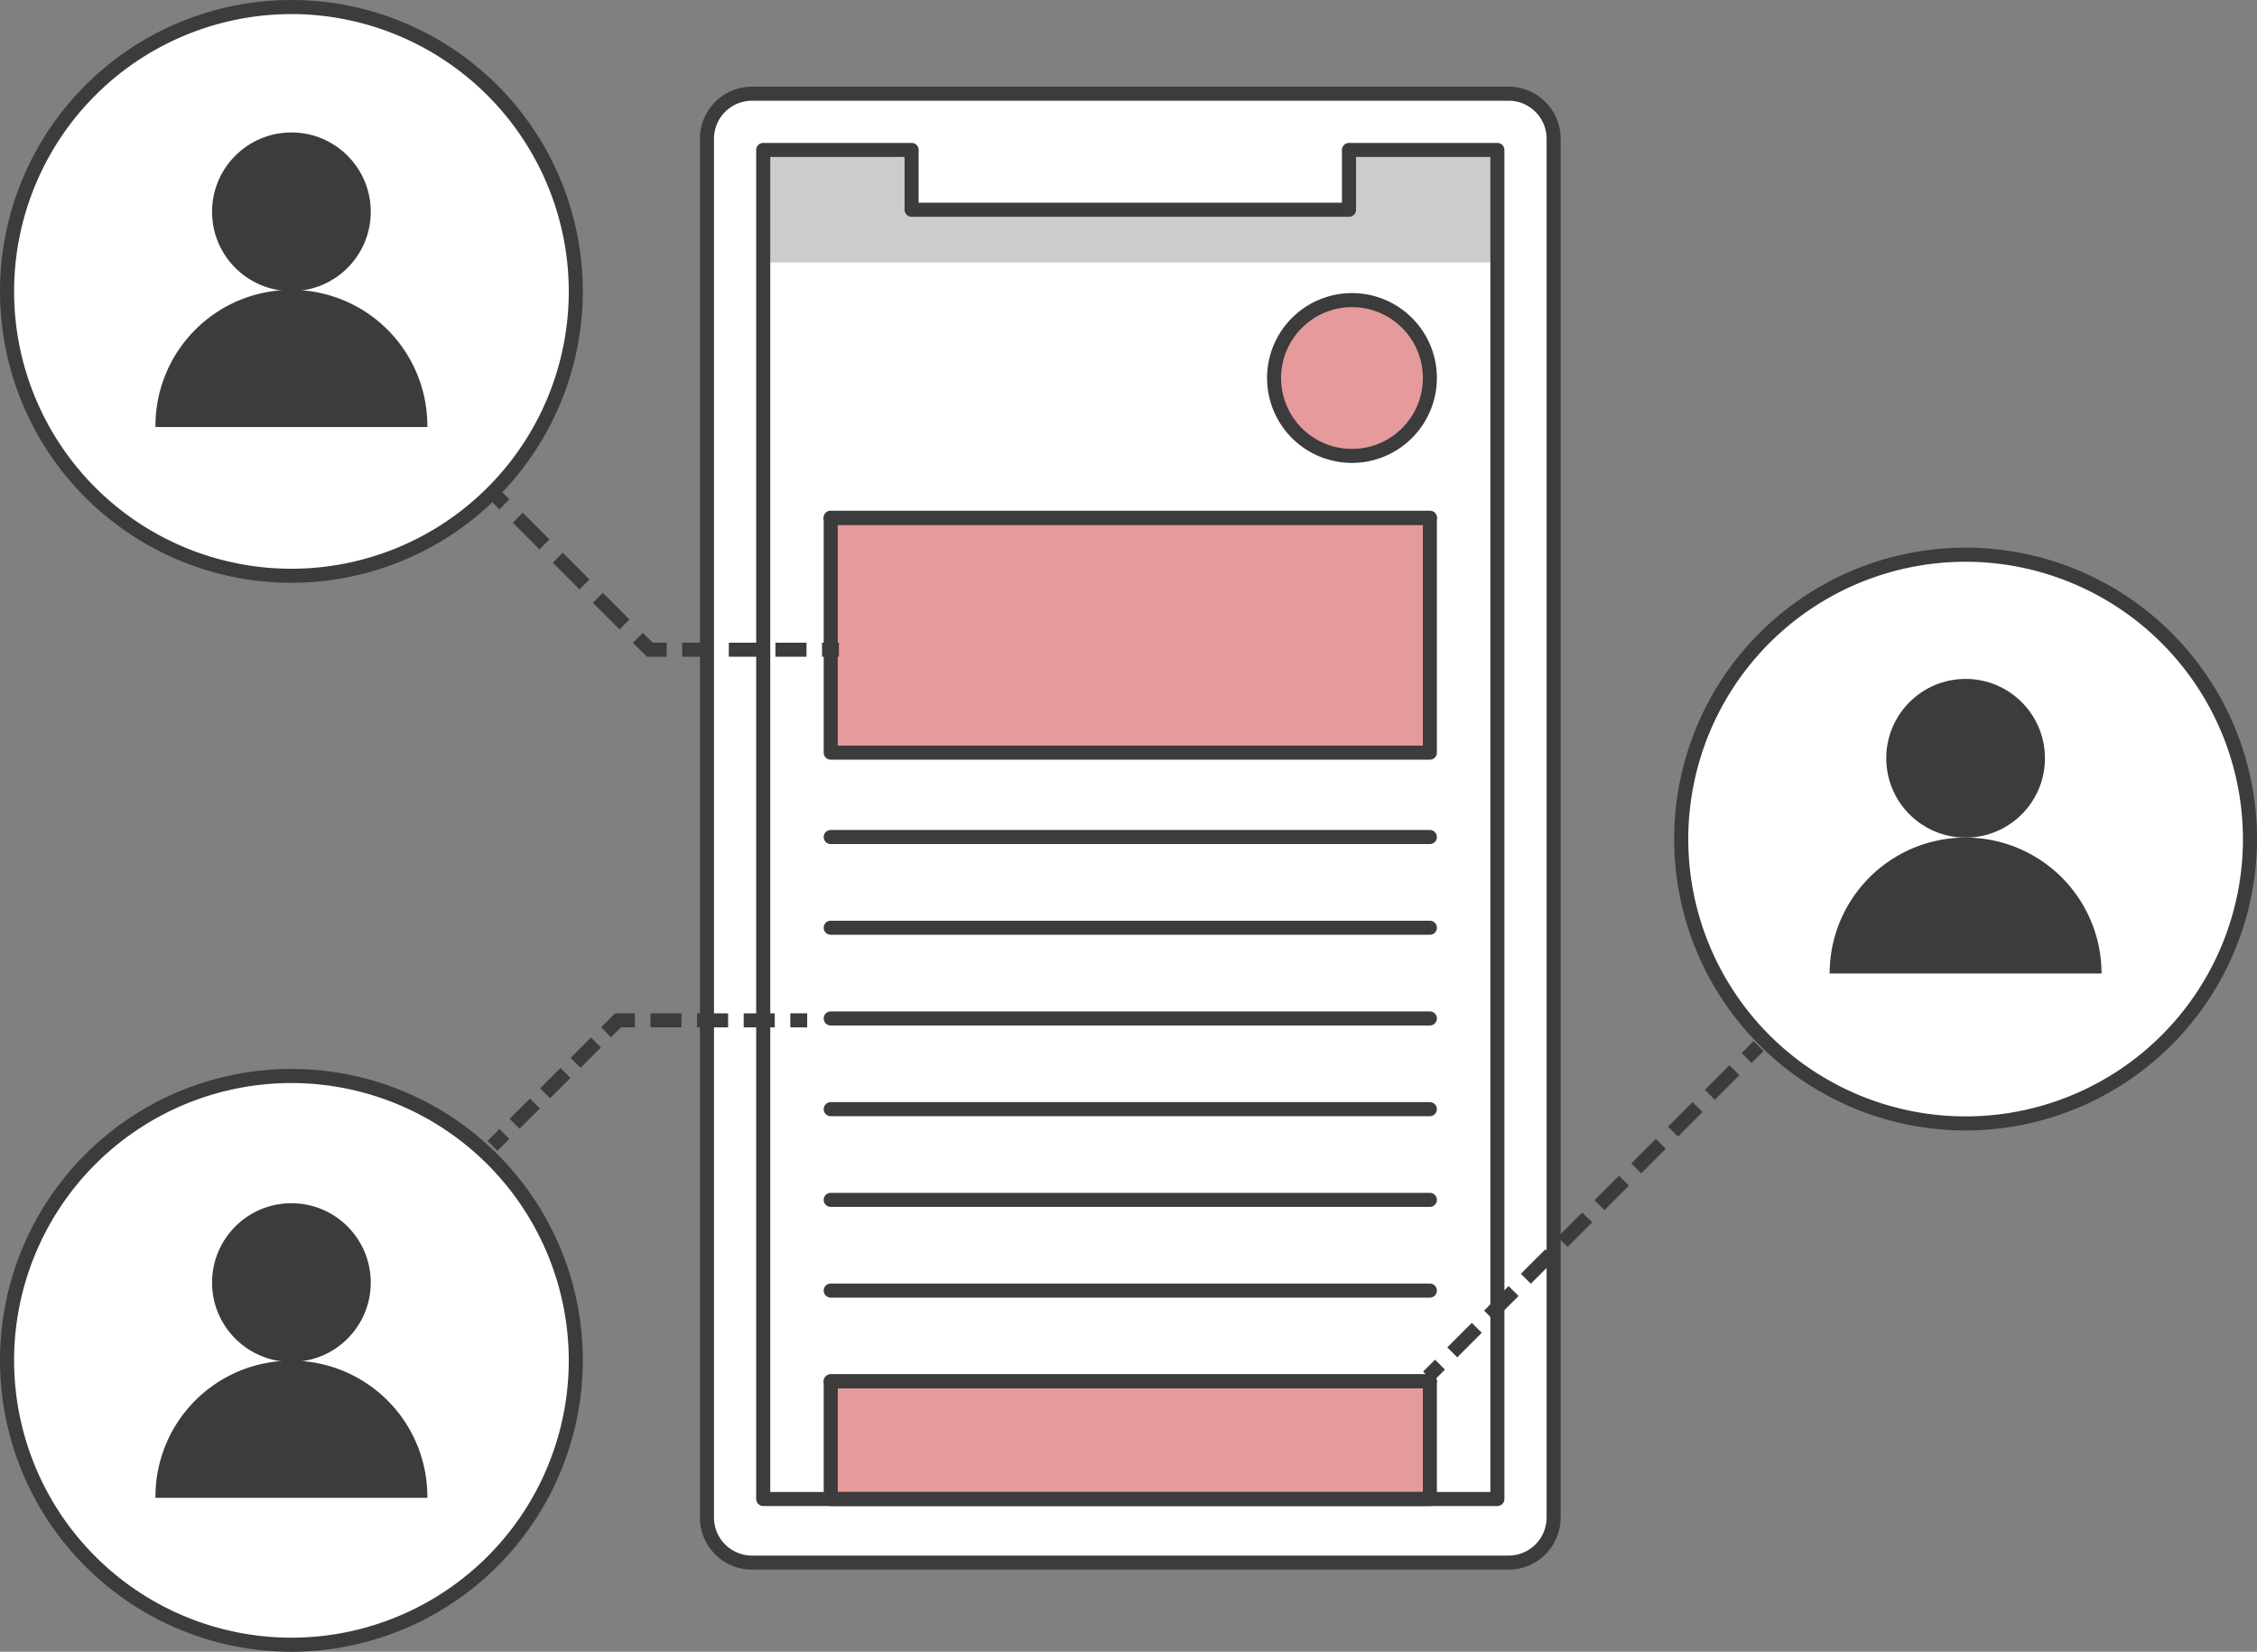
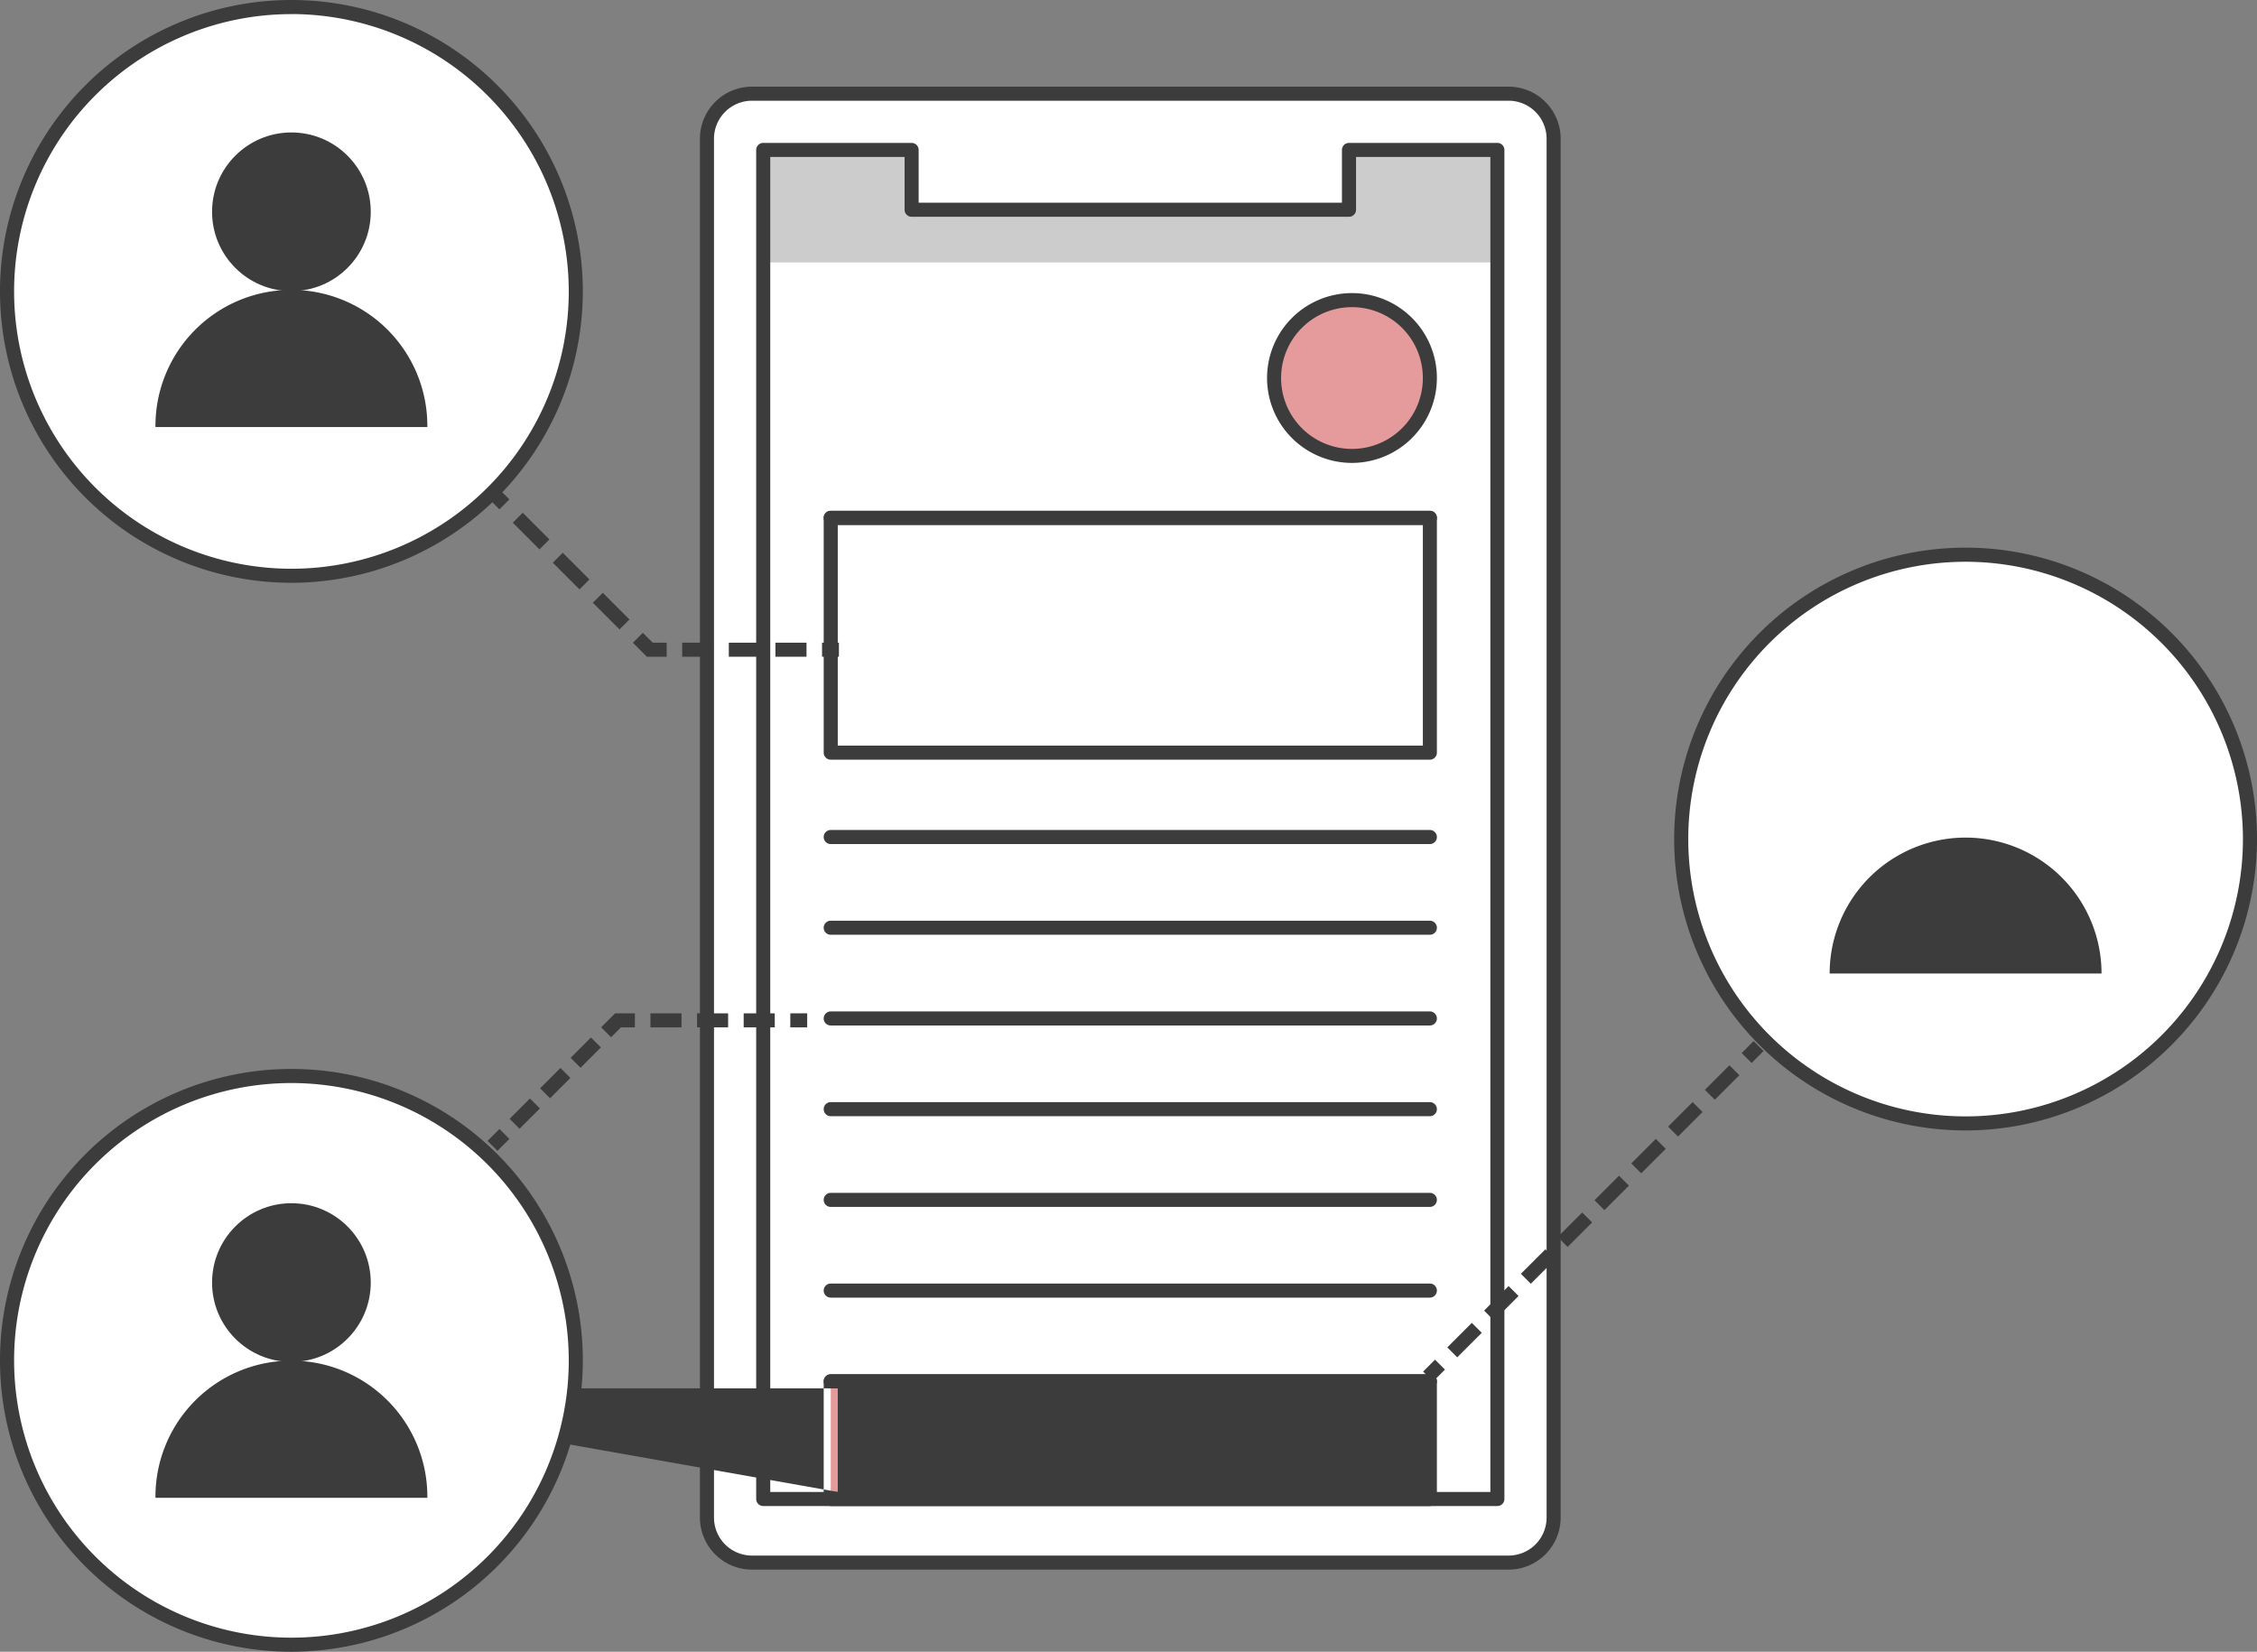
<svg xmlns="http://www.w3.org/2000/svg" width="200.59" height="146.809" viewBox="0 0 200.59 146.809">
  <rect x="0" y="0" width="200.59" height="146.809" fill="#808080" stroke="none" />
  <g id="グループ_581" data-name="グループ 581" transform="translate(-1822.351 -633.7)">
    <g id="グループ_569" data-name="グループ 569">
      <rect id="長方形_475" data-name="長方形 475" width="75.247" height="130.559" rx="4" transform="translate(1885.182 642.027)" fill="#fff" />
      <path id="パス_1863" data-name="パス 1863" d="M1956.429,773.211h-67.247a4.631,4.631,0,0,1-4.625-4.625V646.027a4.63,4.63,0,0,1,4.625-4.625h67.247a4.63,4.63,0,0,1,4.625,4.625V768.586A4.631,4.631,0,0,1,1956.429,773.211Zm-67.247-130.559a3.379,3.379,0,0,0-3.375,3.375V768.586a3.379,3.379,0,0,0,3.375,3.375h67.247a3.379,3.379,0,0,0,3.375-3.375V646.027a3.379,3.379,0,0,0-3.375-3.375Z" fill="#3c3c3c" />
    </g>
    <circle id="楕円形_113" data-name="楕円形 113" cx="6.922" cy="6.922" r="6.922" transform="translate(1935.585 660.375)" fill="#e59b9b" />
-     <rect id="長方形_476" data-name="長方形 476" width="53.247" height="20.868" transform="translate(1896.182 679.728)" fill="#e59b9b" />
    <rect id="長方形_477" data-name="長方形 477" width="53.247" height="10.462" transform="translate(1896.182 756.472)" fill="#e59b9b" />
    <path id="パス_1864" data-name="パス 1864" d="M1955.429,657.027h-65.247v-10h13.188v5.316h38.872v-5.316h13.188Z" fill="#ccc" />
    <g id="グループ_571" data-name="グループ 571">
      <g id="グループ_570" data-name="グループ 570">
        <path id="パス_1865" data-name="パス 1865" d="M1949.429,708.721h-53.247a.625.625,0,0,1,0-1.25h53.247a.625.625,0,0,1,0,1.25Z" fill="#3c3c3c" />
        <path id="パス_1866" data-name="パス 1866" d="M1949.429,716.784h-53.247a.625.625,0,0,1,0-1.25h53.247a.625.625,0,0,1,0,1.25Z" fill="#3c3c3c" />
        <path id="パス_1867" data-name="パス 1867" d="M1949.429,724.846h-53.247a.625.625,0,0,1,0-1.25h53.247a.625.625,0,0,1,0,1.25Z" fill="#3c3c3c" />
        <path id="パス_1868" data-name="パス 1868" d="M1949.429,732.909h-53.247a.625.625,0,0,1,0-1.25h53.247a.625.625,0,0,1,0,1.25Z" fill="#3c3c3c" />
        <path id="パス_1869" data-name="パス 1869" d="M1949.429,740.972h-53.247a.625.625,0,0,1,0-1.25h53.247a.625.625,0,0,1,0,1.25Z" fill="#3c3c3c" />
        <path id="パス_1870" data-name="パス 1870" d="M1949.429,749.034h-53.247a.625.625,0,0,1,0-1.25h53.247a.625.625,0,0,1,0,1.25Z" fill="#3c3c3c" />
        <path id="パス_1871" data-name="パス 1871" d="M1949.429,757.1h-53.247a.625.625,0,0,1,0-1.25h53.247a.625.625,0,0,1,0,1.25Z" fill="#3c3c3c" />
      </g>
      <path id="パス_1872" data-name="パス 1872" d="M1949.429,680.353h-53.247a.625.625,0,0,1,0-1.25h53.247a.625.625,0,0,1,0,1.25Z" fill="#3c3c3c" />
    </g>
    <path id="パス_1873" data-name="パス 1873" d="M1942.507,674.844a7.547,7.547,0,1,1,7.547-7.547A7.556,7.556,0,0,1,1942.507,674.844Zm0-13.844a6.3,6.3,0,1,0,6.3,6.3A6.3,6.3,0,0,0,1942.507,661Z" fill="#3c3c3c" />
    <path id="パス_1874" data-name="パス 1874" d="M1955.429,767.558h-65.247a.625.625,0,0,1-.625-.625V647.027a.625.625,0,0,1,.625-.625h13.188a.625.625,0,0,1,.625.625v4.691h37.621v-4.691a.625.625,0,0,1,.625-.625h13.188a.625.625,0,0,1,.625.625V766.933A.625.625,0,0,1,1955.429,767.558Zm-64.622-1.25h64V647.652h-11.938v4.691a.625.625,0,0,1-.625.625H1903.37a.625.625,0,0,1-.625-.625v-4.691h-11.938Z" fill="#3c3c3c" />
    <path id="パス_1875" data-name="パス 1875" d="M1949.429,701.221h-53.247a.625.625,0,0,1-.625-.625V679.728a.625.625,0,0,1,.625-.625h53.247a.625.625,0,0,1,.625.625V700.6A.625.625,0,0,1,1949.429,701.221Zm-52.622-1.25h52V680.353h-52Z" fill="#3c3c3c" />
-     <path id="パス_1876" data-name="パス 1876" d="M1949.429,767.558h-53.247a.625.625,0,0,1-.625-.625V756.472a.625.625,0,0,1,.625-.625h53.247a.625.625,0,0,1,.625.625v10.461A.625.625,0,0,1,1949.429,767.558Zm-52.622-1.25h52V757.1h-52Z" fill="#3c3c3c" />
+     <path id="パス_1876" data-name="パス 1876" d="M1949.429,767.558h-53.247a.625.625,0,0,1-.625-.625V756.472a.625.625,0,0,1,.625-.625h53.247a.625.625,0,0,1,.625.625v10.461A.625.625,0,0,1,1949.429,767.558Zm-52.622-1.25V757.1h-52Z" fill="#3c3c3c" />
    <g id="グループ_572" data-name="グループ 572">
      <circle id="楕円形_114" data-name="楕円形 114" cx="25.273" cy="25.273" r="25.273" transform="translate(1822.976 634.325)" fill="#fff" />
      <path id="パス_1877" data-name="パス 1877" d="M1848.25,685.5a25.9,25.9,0,1,1,25.9-25.9A25.928,25.928,0,0,1,1848.25,685.5Zm0-50.546A24.648,24.648,0,1,0,1872.9,659.6,24.676,24.676,0,0,0,1848.25,634.95Z" fill="#3c3c3c" />
    </g>
    <g id="グループ_573" data-name="グループ 573">
      <circle id="楕円形_115" data-name="楕円形 115" cx="25.273" cy="25.273" r="25.273" transform="translate(1971.769 683.005)" fill="#fff" />
      <path id="パス_1878" data-name="パス 1878" d="M1997.042,734.176a25.9,25.9,0,1,1,25.9-25.9A25.927,25.927,0,0,1,1997.042,734.176Zm0-50.546a24.648,24.648,0,1,0,24.649,24.648A24.676,24.676,0,0,0,1997.042,683.63Z" fill="#3c3c3c" />
    </g>
    <g id="グループ_574" data-name="グループ 574">
      <circle id="楕円形_116" data-name="楕円形 116" cx="25.273" cy="25.273" r="25.273" transform="translate(1822.976 729.337)" fill="#fff" />
      <path id="パス_1879" data-name="パス 1879" d="M1848.25,780.509a25.9,25.9,0,1,1,25.9-25.9A25.928,25.928,0,0,1,1848.25,780.509Zm0-50.547A24.648,24.648,0,1,0,1872.9,754.61,24.676,24.676,0,0,0,1848.25,729.962Z" fill="#3c3c3c" />
    </g>
    <g id="グループ_575" data-name="グループ 575">
      <rect id="長方形_478" data-name="長方形 478" width="1.25" height="1.5" transform="translate(1865.678 677.911) rotate(-45.007)" fill="#3c3c3c" />
      <path id="パス_1880" data-name="パス 1880" d="M1877.411,689.643l-2.372-2.372.884-.883,2.372,2.371Zm-3.557-3.557-2.372-2.372.884-.884,2.371,2.372Zm-3.558-3.558-2.371-2.371.884-.884,2.371,2.372Z" fill="#3c3c3c" />
      <path id="パス_1881" data-name="パス 1881" d="M1881.6,692.072h-1.759l-1.244-1.244.884-.884.878.877h1.241Z" fill="#3c3c3c" />
      <path id="パス_1882" data-name="パス 1882" d="M1894.029,692.072h-2.762v-1.25h2.762Zm-4.143,0h-2.762v-1.25h2.762Zm-4.144,0h-2.762v-1.25h2.762Z" fill="#3c3c3c" />
      <rect id="長方形_479" data-name="長方形 479" width="1.5" height="1.25" transform="translate(1895.41 690.822)" fill="#3c3c3c" />
    </g>
    <g id="グループ_576" data-name="グループ 576">
      <rect id="長方形_480" data-name="長方形 480" width="1.5" height="1.25" transform="translate(1977.143 727.294) rotate(-45)" fill="#3c3c3c" />
      <path id="パス_1883" data-name="パス 1883" d="M1951.862,754.342l-.883-.884,2.18-2.18.884.884Zm3.271-3.27-.884-.884,2.18-2.181.884.884Zm3.27-3.271-.883-.884,2.18-2.18.884.884Zm3.271-3.271-.884-.883,2.18-2.181.884.884Zm3.271-3.27-.884-.884,2.18-2.18.884.883Zm3.27-3.271-.884-.883,2.181-2.181.884.884Zm3.271-3.27-.884-.884,2.18-2.181.884.884Zm3.27-3.271-.884-.884,2.181-2.18.884.884Z" fill="#3c3c3c" />
      <rect id="長方形_481" data-name="長方形 481" width="1.5" height="1.25" transform="translate(1948.828 755.609) rotate(-45)" fill="#3c3c3c" />
    </g>
    <g id="グループ_577" data-name="グループ 577">
      <rect id="長方形_482" data-name="長方形 482" width="1.5" height="1.25" transform="translate(1865.678 735.107) rotate(-45)" fill="#3c3c3c" />
      <path id="パス_1884" data-name="パス 1884" d="M1868.526,734.026l-.883-.884,1.807-1.807.884.884Zm2.711-2.711-.883-.883,1.807-1.808.884.884Zm2.711-2.71-.884-.884,1.808-1.808.884.884Z" fill="#3c3c3c" />
      <path id="パス_1885" data-name="パス 1885" d="M1876.659,725.894l-.884-.884,1.243-1.244h1.759v1.25h-1.241Z" fill="#3c3c3c" />
      <path id="パス_1886" data-name="パス 1886" d="M1891.208,725.016h-2.763v-1.25h2.763Zm-4.144,0H1884.3v-1.25h2.762Zm-4.143,0h-2.762v-1.25h2.762Z" fill="#3c3c3c" />
      <rect id="長方形_483" data-name="長方形 483" width="1.5" height="1.25" transform="translate(1892.589 723.766)" fill="#3c3c3c" />
    </g>
    <g id="グループ_578" data-name="グループ 578">
      <circle id="楕円形_117" data-name="楕円形 117" cx="7.052" cy="7.052" r="7.052" transform="translate(1841.198 740.644)" fill="#3c3c3c" />
      <path id="パス_1887" data-name="パス 1887" d="M1836.168,766.829a12.082,12.082,0,1,1,24.163,0Z" fill="#3c3c3c" />
    </g>
    <g id="グループ_579" data-name="グループ 579">
      <circle id="楕円形_118" data-name="楕円形 118" cx="7.052" cy="7.052" r="7.052" transform="translate(1841.198 645.472)" fill="#3c3c3c" />
      <path id="パス_1888" data-name="パス 1888" d="M1836.168,671.657a12.082,12.082,0,1,1,24.163,0Z" fill="#3c3c3c" />
    </g>
    <g id="グループ_580" data-name="グループ 580">
-       <circle id="楕円形_119" data-name="楕円形 119" cx="7.052" cy="7.052" r="7.052" transform="translate(1989.991 694.043)" fill="#3c3c3c" />
      <path id="パス_1889" data-name="パス 1889" d="M1984.961,720.228a12.081,12.081,0,0,1,24.163,0Z" fill="#3c3c3c" />
    </g>
  </g>
</svg>